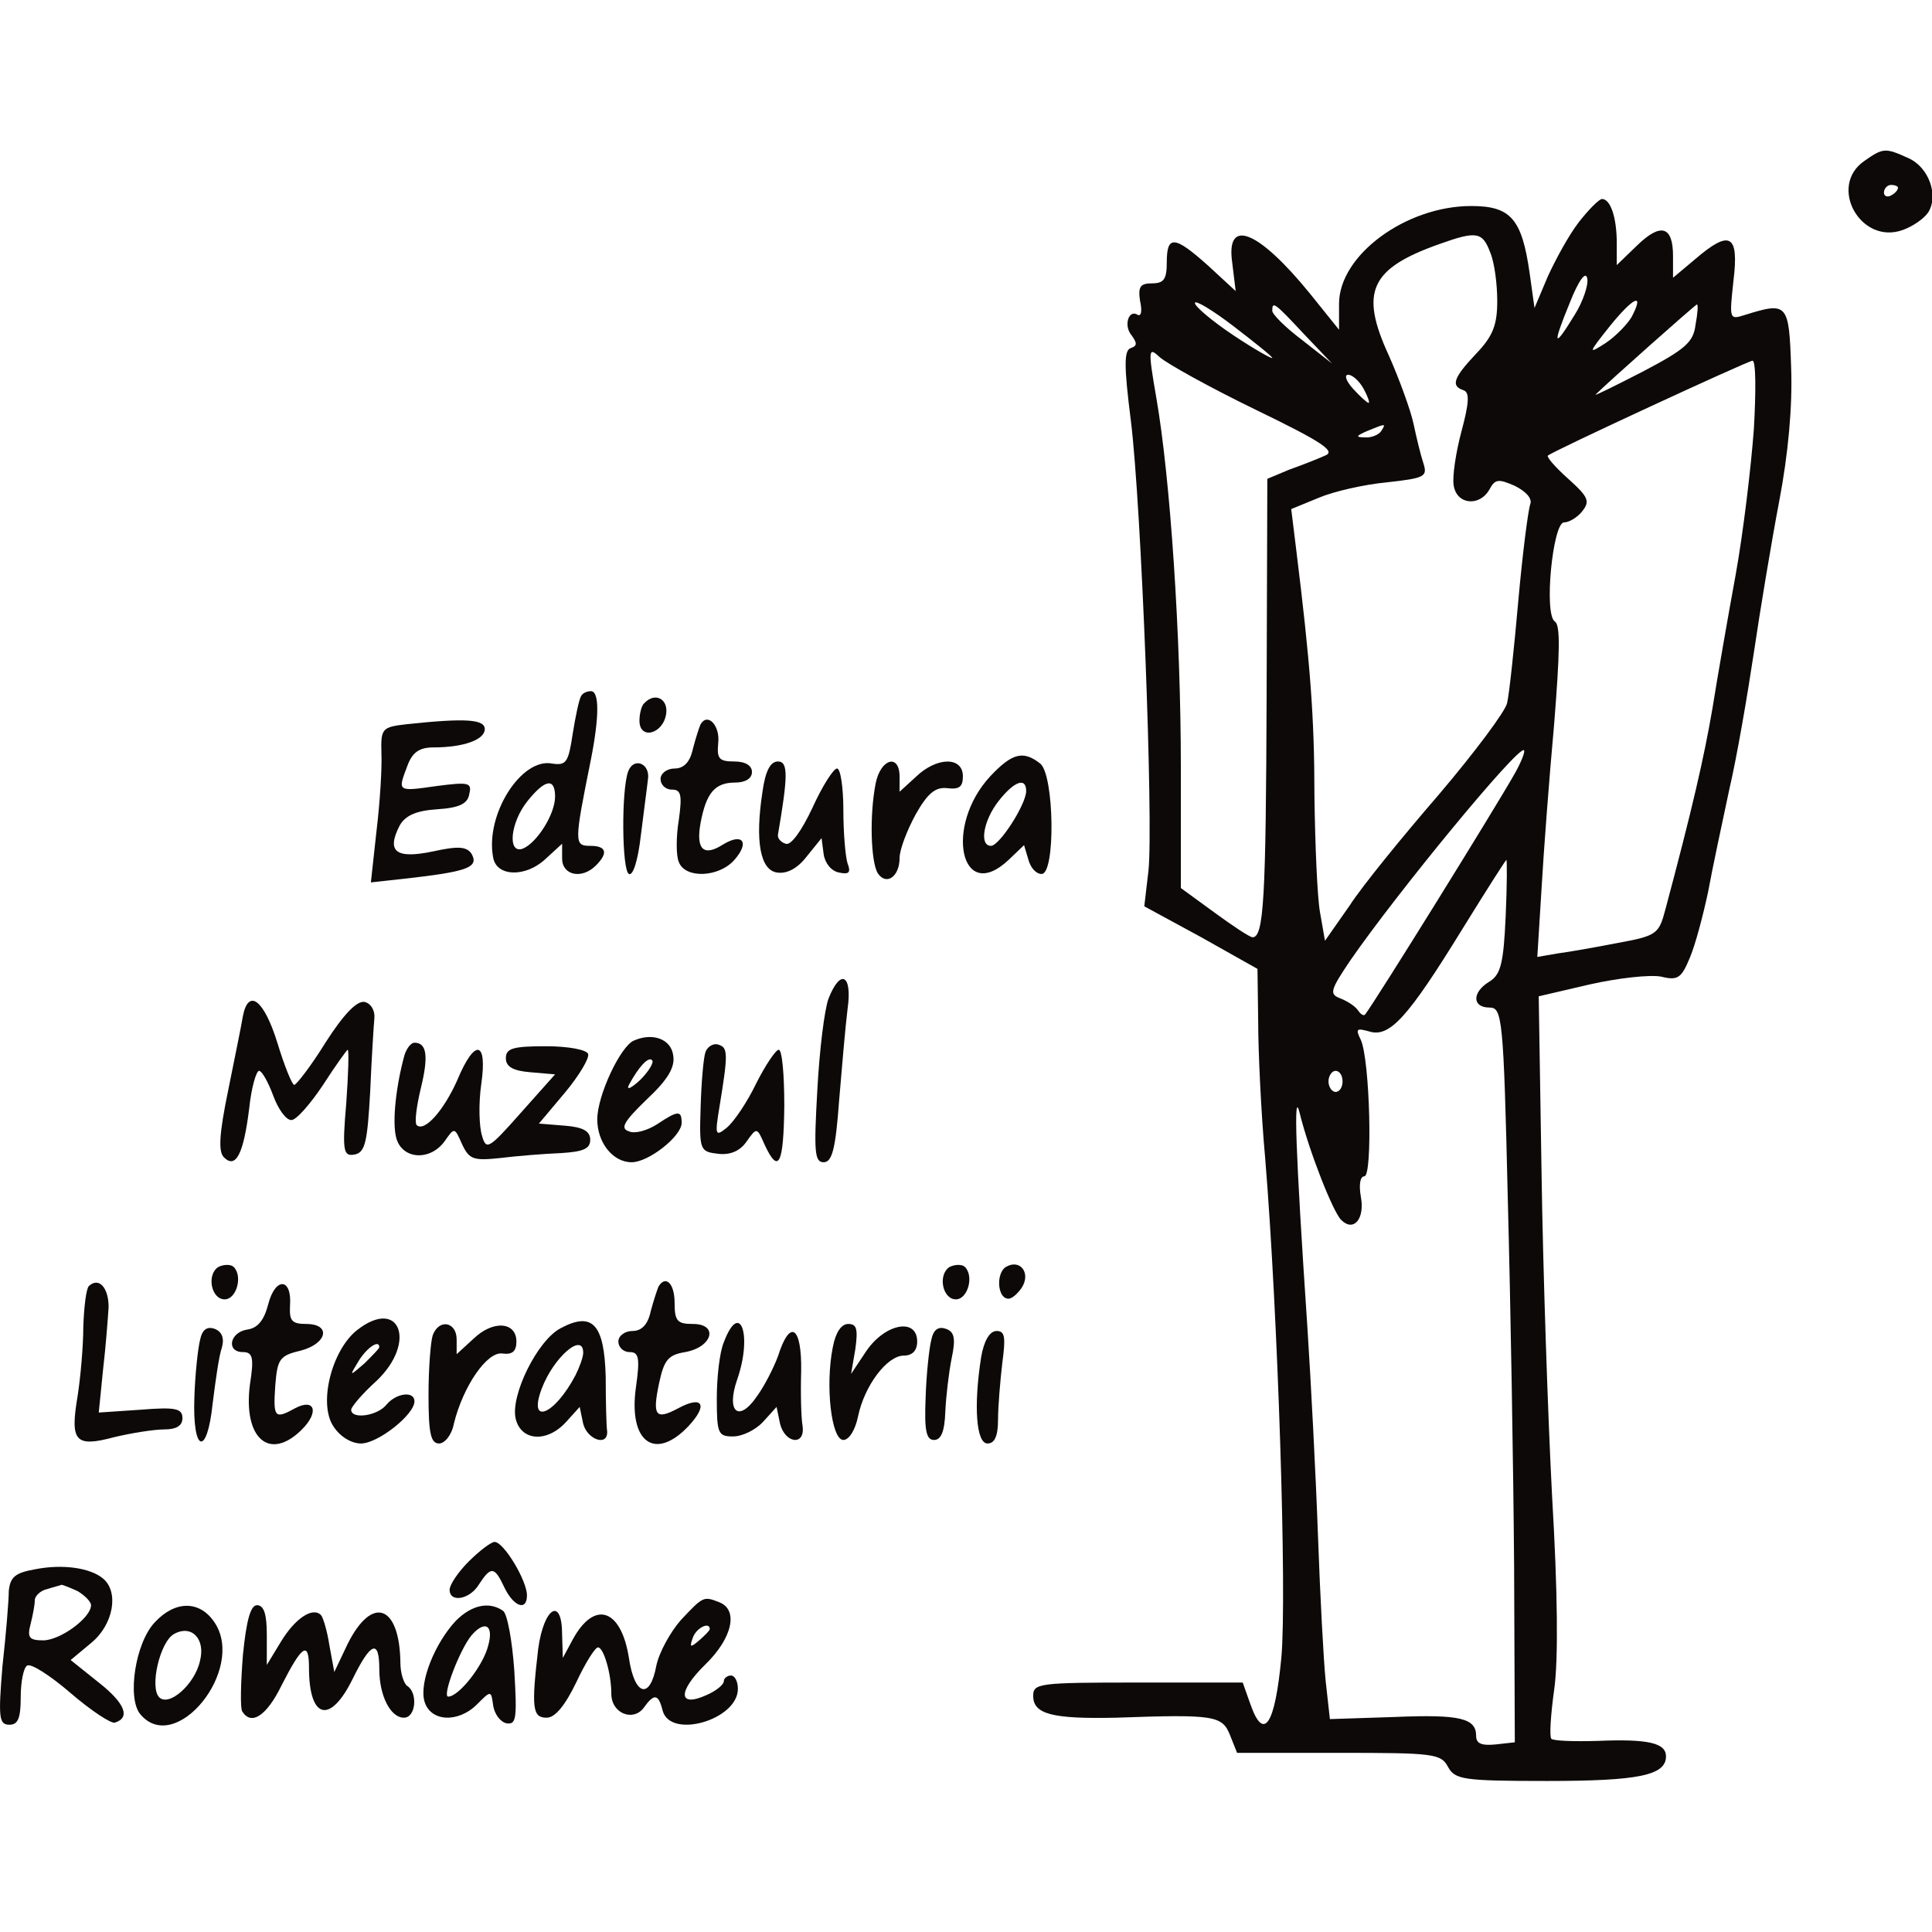
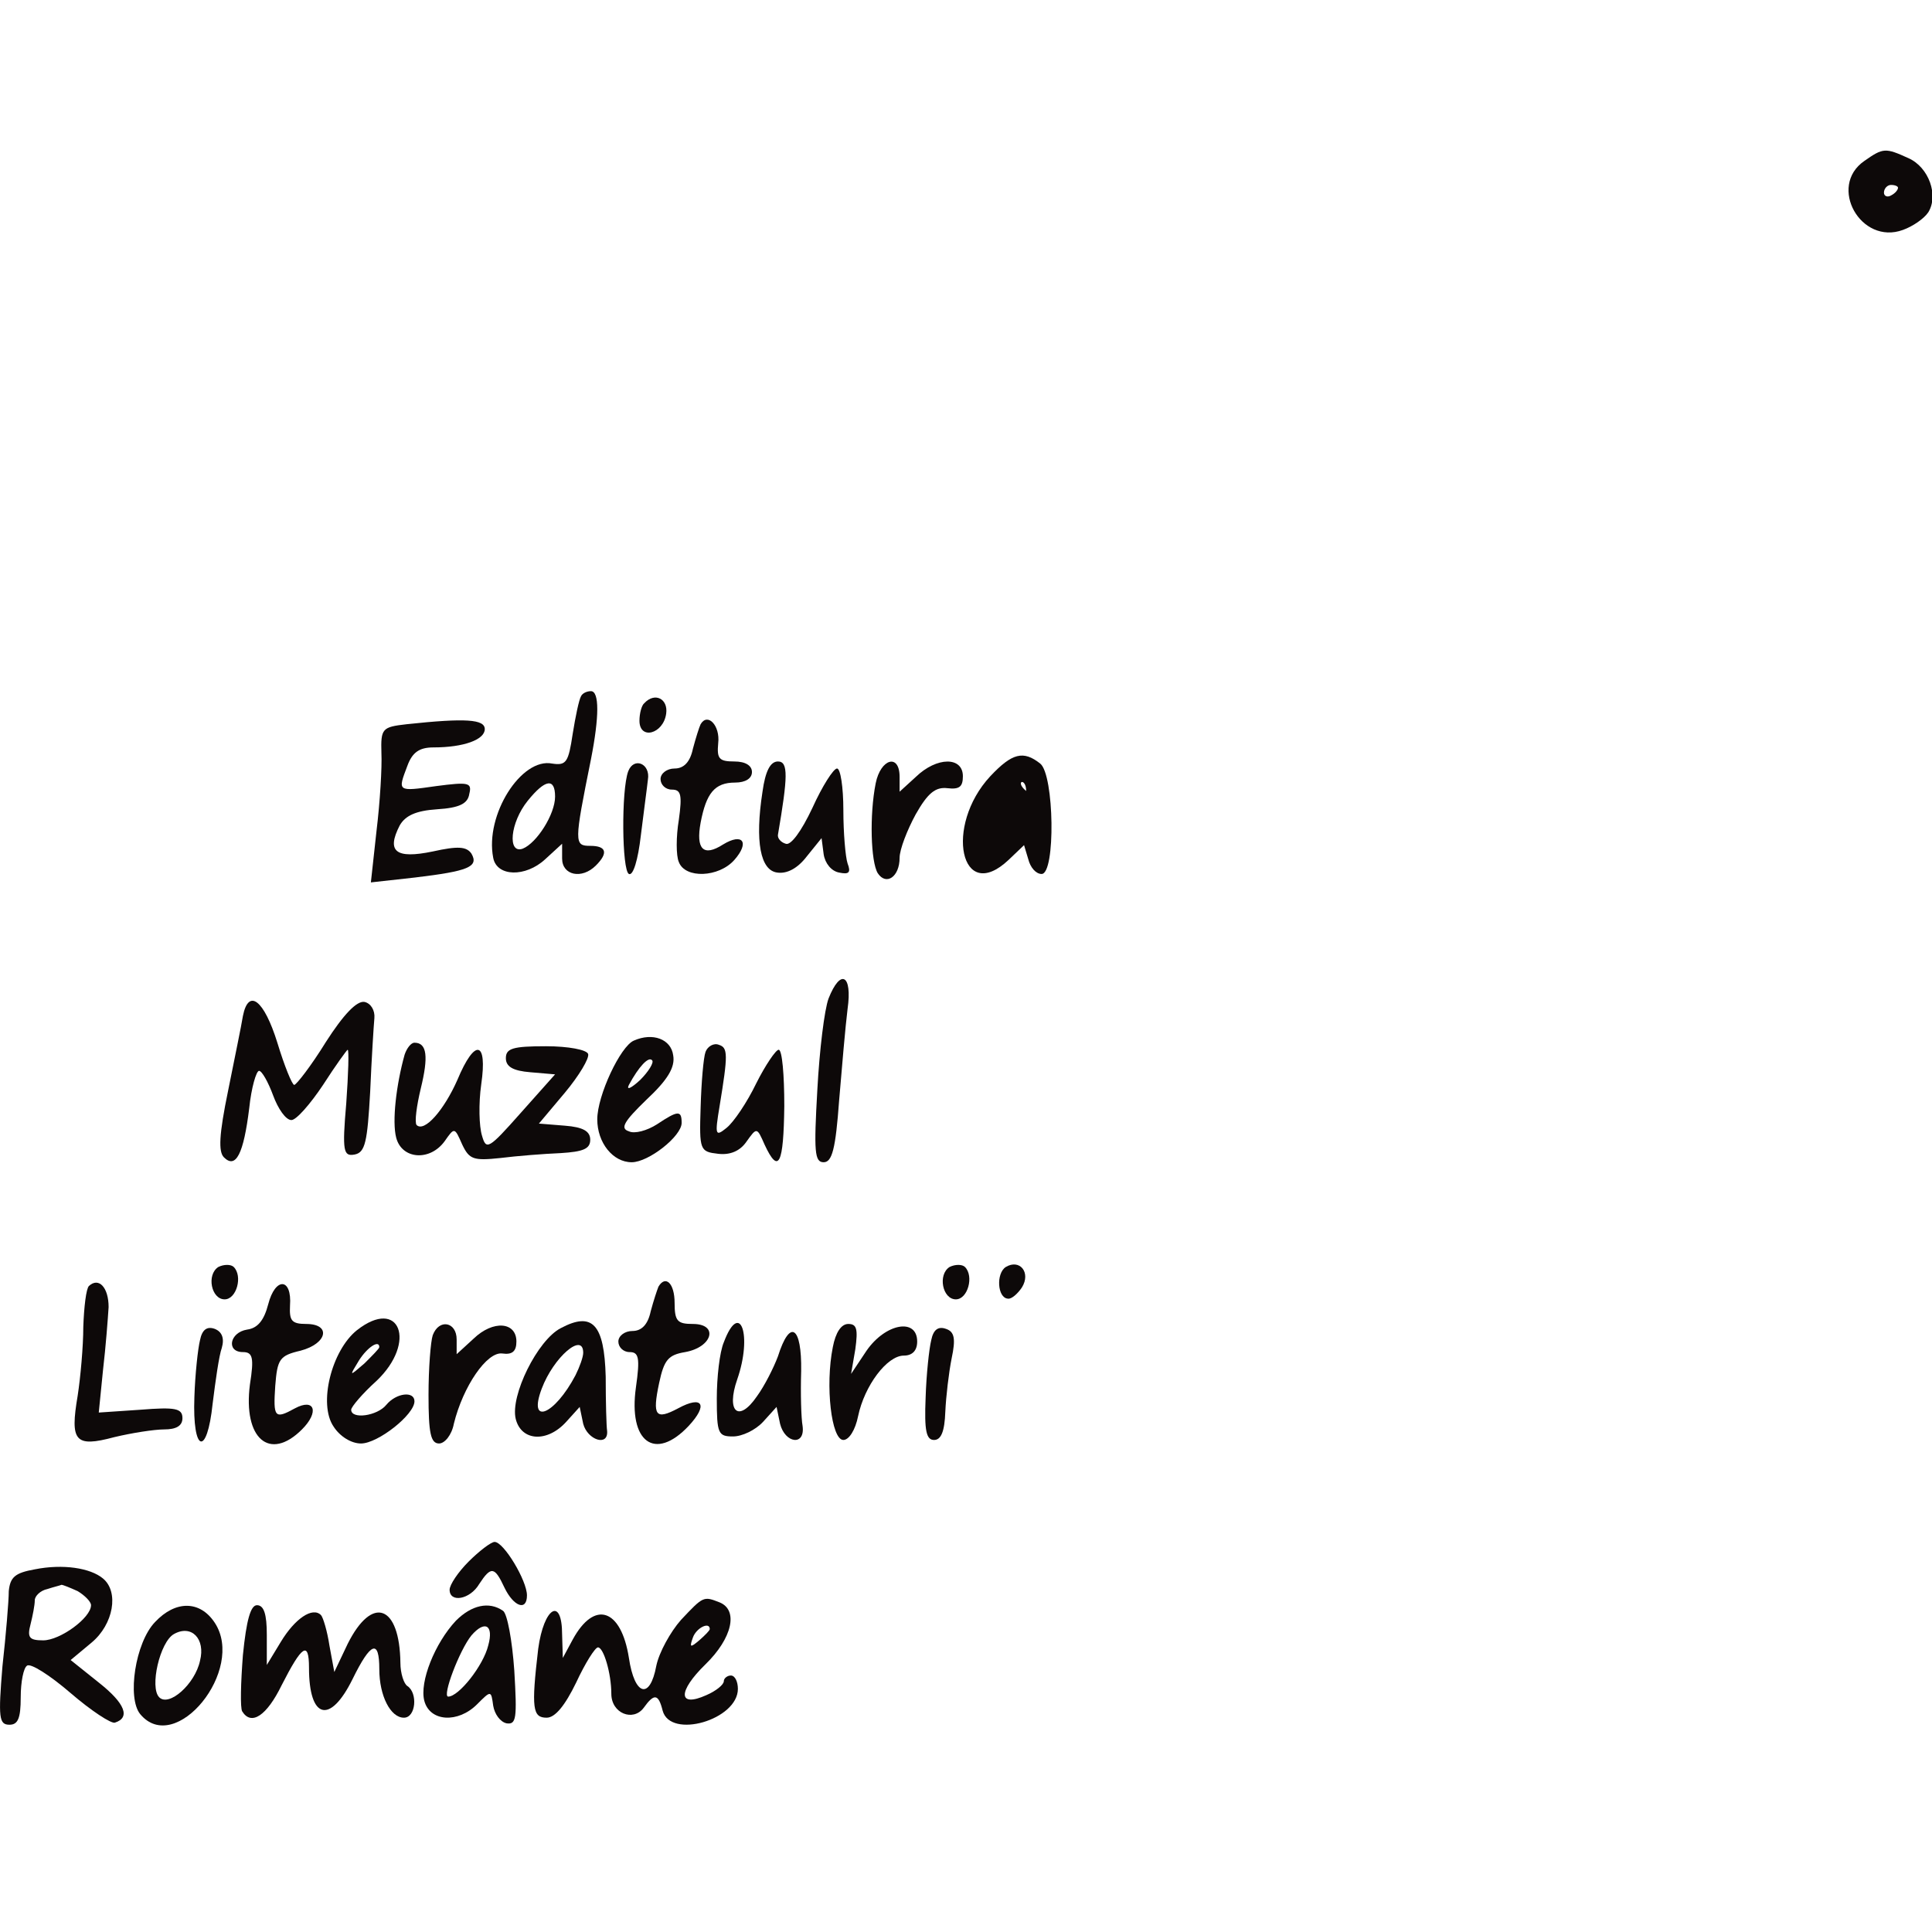
<svg xmlns="http://www.w3.org/2000/svg" xmlns:ns1="http://www.inkscape.org/namespaces/inkscape" xmlns:ns2="http://sodipodi.sourceforge.net/DTD/sodipodi-0.dtd" width="512" height="512" viewBox="0 0 135.467 135.467" version="1.1" id="svg8" ns1:version="0.92.3 (2405546, 2018-03-11)" ns2:docname="editura muzeul literaturii romane.svg">
  <defs id="defs2">
    <clipPath id="clipPath868" clipPathUnits="userSpaceOnUse">
      <path ns1:connector-curvature="0" id="path866" d="M 0,323.252 H 306.638 V 0 H 0 Z" />
    </clipPath>
  </defs>
  <ns2:namedview id="base" pagecolor="#ffffff" bordercolor="#666666" borderopacity="1.0" ns1:pageopacity="0.0" ns1:pageshadow="2" ns1:zoom="1.2128906" ns1:cx="241.57166" ns1:cy="256" ns1:document-units="px" ns1:current-layer="layer1" showgrid="false" units="px" ns1:window-width="1600" ns1:window-height="841" ns1:window-x="-4" ns1:window-y="-4" ns1:window-maximized="1" />
  <g ns1:label="Layer 1" ns1:groupmode="layer" id="layer1" transform="translate(0,-161.533)">
    <g transform="matrix(0.493,0,0,-0.493,-6.543,308.782)" ns1:label="Sigla Ed MLR 2020 - Luana Stroe" id="g860">
      <g id="g862">
        <g clip-path="url(#clipPath868)" id="g864">
          <g transform="translate(283.219,271.978)" id="g870">
            <path ns1:connector-curvature="0" id="path872" style="fill:#0d0909;fill-opacity:1;fill-rule:evenodd;stroke:none" d="M 0,0 C 0,-0.3 -0.4,-0.8 -1,-1.1 -1.5,-1.399 -2,-1.199 -2,-0.699 -2,-0.1 -1.5,0.4 -1,0.4 -0.4,0.4 0,0.2 0,0 M -4.801,3.801 C -10,0.2 -5.301,-8.199 0.699,-6 c 1.401,0.5 3,1.601 3.601,2.5 1.5,2.4 0.099,6.4 -2.8,7.7 -3.301,1.5 -3.601,1.5 -6.301,-0.399" />
          </g>
          <g transform="translate(204.219,144.878)" id="g874">
-             <path ns1:connector-curvature="0" id="path876" style="fill:#0d0909;fill-opacity:1;fill-rule:evenodd;stroke:none" d="m 0,0 c 0,-0.8 -0.4,-1.5 -1,-1.5 -0.5,0 -1,0.7 -1,1.5 0,0.8 0.5,1.5 1,1.5 0.6,0 1,-0.7 1,-1.5 m 23.199,23.5 c -0.3,-6.7 -0.699,-8.3 -2.3,-9.3 -2.5,-1.5 -2.5,-3.7 0,-3.7 1.8,0 2,-1.3 2.601,-27.2 0.399,-15 0.8,-38.5 0.899,-52.3 l 0.101,-25 -2.7,-0.3 c -2,-0.2 -2.8,0.1 -2.8,1.2 0,2.5 -2.2,3.1 -11.601,2.7 l -9.2,-0.3 -0.599,5.4 c -0.3,2.9 -0.8,12.3 -1.1,20.8 -0.301,8.5 -1,21.8 -1.5,29.5 -1.7,25.3 -2,34.2 -1.101,30.5 1.3,-5.3 4.701,-14 5.901,-15.2 1.8,-1.8 3.399,0.2 2.8,3.3 -0.3,1.7 -0.1,2.9 0.5,2.9 C 4.3,-13.5 3.899,3 2.6,5.9 1.8,7.5 2,7.6 3.8,7.1 6.699,6.2 9.3,9.1 17,21.6 c 3.399,5.5 6.199,9.9 6.3,9.9 0.099,0 0.099,-3.6 -0.101,-8 M 24.5,43.8 C 21.8,39 4.8,11.6 3.199,9.5 3,9.3 2.6,9.5 2.199,10.1 1.8,10.7 0.699,11.4 -0.301,11.8 -1.9,12.4 -1.801,12.9 1.1,17.2 7.8,26.9 25,47.8 25.8,47.1 26,46.9 25.399,45.4 24.5,43.8 M 5.5,92.5 C 5.199,92 4.1,91.5 3.199,91.6 c -1.399,0 -1.3,0.2 0.301,0.9 2.699,1.1 2.699,1.1 2,0 m -2.5,6 c 0.6,-1.1 0.899,-2 0.699,-2 -0.199,0 -1.199,0.9 -2.199,2 -1,1.1 -1.301,2 -0.7,2 0.599,0 1.599,-0.9 2.2,-2 M 58.5,92.8 C 58.1,87.4 57,78.1 55.899,72 54.8,66 53.3,57.4 52.6,53 51.399,46 49.699,38.6 45.899,24.4 45,21 44.699,20.7 39.199,19.7 36.1,19.1 32.199,18.4 30.6,18.2 l -2.901,-0.5 0.601,9.7 c 0.3,5.3 1.099,15.8 1.8,23.5 0.799,10.1 0.9,14 0.099,14.5 -1.599,1 -0.3,14.1 1.301,14.1 0.699,0 1.899,0.7 2.6,1.6 1.099,1.4 0.9,2 -2,4.6 -1.8,1.6 -3.1,3.1 -2.901,3.3 0.601,0.6 28.301,13.4 29.101,13.5 0.5,0 0.5,-4.4 0.2,-9.7 m -70.801,2.7 C -2.801,90.9 -0.9,89.6 -2.5,89 -3.601,88.5 -5.9,87.6 -7.601,87 L -10.7,85.7 -10.801,55 c -0.099,-29.1 -0.399,-34.5 -2,-34.5 -0.399,0 -2.8,1.6 -5.399,3.5 l -4.8,3.5 v 17.2 c 0,18.7 -1.5,41.1 -3.5,52.6 -1.2,6.9 -1.101,7.2 0.5,5.7 1,-0.9 7.1,-4.3 13.699,-7.5 m 62.5,12.1 c -0.3,-2.5 -1.5,-3.5 -7.599,-6.7 -3.901,-2 -6.901,-3.5 -6.6,-3.2 1.6,1.6 14.199,12.8 14.399,12.8 0.201,0 0.101,-1.3 -0.2,-2.9 m -55.699,-1.3 4,-4.2 -4.2,3.3 c -2.401,1.8 -4.3,3.7 -4.3,4.2 0,1.4 0.3,1.2 4.5,-3.3 m 46.6,2.4 c -0.6,-1 -2.201,-2.7 -3.701,-3.7 -2.5,-1.6 -2.5,-1.5 0.601,2.4 3.399,4.2 5,4.9 3.1,1.3 M -10,102.9 c 0,-0.2 -2.5,1.2 -5.5,3.2 -3,2 -5.5,4.1 -5.5,4.6 0,0.5 2.5,-1 5.5,-3.3 3,-2.3 5.5,-4.3 5.5,-4.5 m 43,6.1 c -3,-4.9 -3.2,-4.4 -0.7,1.7 1.3,3.3 2.3,4.6 2.5,3.5 0.2,-0.9 -0.601,-3.3 -1.8,-5.2 m -12,8.9 c 0.6,-1.4 1,-4.5 1,-6.9 0,-3.4 -0.601,-5 -3,-7.5 C 15.699,100 15.399,98.9 17.199,98.3 18.1,98 18,96.5 16.899,92.4 16.1,89.4 15.6,86 15.8,84.8 c 0.399,-2.8 3.7,-3.1 5.099,-0.6 0.8,1.5 1.3,1.5 3.601,0.5 1.6,-0.8 2.5,-1.8 2.199,-2.6 C 26.399,81.3 25.6,75.1 25,68.4 24.399,61.6 23.699,55 23.399,53.8 c -0.2,-1.1 -4.599,-7 -9.7,-13 C 8.6,34.9 2.8,27.8 1,25 l -3.5,-5 -0.7,4 c -0.401,2.2 -0.7,9.6 -0.8,16.5 0,11.4 -0.601,19 -2.601,35.2 l -0.7,5.7 3.901,1.6 c 2.099,0.9 6.5,1.9 9.7,2.2 5.399,0.6 5.8,0.8 5.2,2.7 -0.4,1.2 -1,3.7 -1.4,5.6 -0.401,1.9 -2,6.3 -3.5,9.7 -4.201,9.1 -2.701,12.4 7.2,15.9 5.3,1.9 6.099,1.7 7.2,-1.2 m 12.6,4.3 c -1.401,-1.8 -3.3,-5.3 -4.401,-7.7 L 27.3,110 l -0.7,5 c -1.1,7.7 -2.701,9.5 -8.3,9.5 -9.3,0 -18.8,-7 -18.8,-13.9 v -3.7 l -4.101,5.1 c -7.399,9.1 -12,10.9 -11.099,4.5 l 0.5,-4.1 -3.901,3.6 c -4.799,4.3 -5.899,4.4 -5.899,0.5 0,-2.4 -0.4,-3 -2.101,-3 -1.7,0 -2,-0.5 -1.7,-2.5 0.301,-1.3 0.2,-2.2 -0.3,-2 -1.299,0.9 -2.099,-1.5 -0.899,-2.9 0.8,-1.1 0.8,-1.5 -0.101,-1.8 -1,-0.3 -1,-2.5 0,-10.4 1.5,-12.2 3.201,-57 2.5,-63.9 l -0.599,-5.1 8.099,-4.4 8,-4.5 L -12,8.5 c 0,-4.1 0.399,-12.9 1,-19.5 1.8,-21.9 3.1,-61.9 2.3,-70.9 -0.901,-9.6 -2.5,-12.1 -4.401,-6.7 l -1.099,3.1 H -29.101 C -43.2,-85.5 -44,-85.6 -44,-87.4 c 0,-2.6 2.699,-3.3 11.8,-3.1 14,0.5 15.099,0.3 16.2,-2.5 l 1,-2.5 h 14.399 c 13.5,0 14.601,-0.1 15.601,-2 1,-1.8 2.1,-2 14.1,-2 13,0 16.9,0.8 16.9,3.5 0,1.9 -2.5,2.5 -9.7,2.2 -3.401,-0.1 -6.3,0 -6.601,0.3 -0.3,0.3 -0.099,3.4 0.401,7 0.599,4.2 0.5,14 -0.3,27.5 -0.601,11.5 -1.3,32.3 -1.5,46.1 l -0.401,25 7.3,1.7 c 4,0.9 8.5,1.4 10.101,1.1 2.399,-0.6 2.899,-0.2 4.099,2.7 0.8,1.9 1.901,6.1 2.601,9.4 0.6,3.3 2,9.8 3,14.5 1.1,4.7 2.6,13.5 3.5,19.5 0.899,6.1 2.5,15.7 3.6,21.5 1.299,6.8 1.9,13.5 1.7,19 -0.3,9.2 -0.5,9.4 -6.601,7.5 C 55,108.3 55,108.4 55.6,113.9 c 0.799,6.6 -0.5,7.3 -5.5,3 L 47,114.3 v 3.1 c 0,4.2 -1.7,4.8 -5.101,1.5 L 39,116.1 v 3.1 c 0,3.7 -0.9,6.3 -2.101,6.3 C 36.5,125.5 35,124 33.6,122.2" />
-           </g>
+             </g>
          <g transform="translate(92.219,185.378)" id="g878">
            <path ns1:connector-curvature="0" id="path880" style="fill:#0d0909;fill-opacity:1;fill-rule:evenodd;stroke:none" d="m 0,0 c 0,-2.5 -2.6,-6.6 -4.6,-7.4 -2.2,-0.8 -1.8,3.7 0.7,6.8 C -1.4,2.5 0,2.7 0,0 M 3.7,14.3 C 3.4,13.8 2.9,11.4 2.5,8.9 1.9,4.9 1.6,4.4 -0.4,4.7 -4.8,5.6 -10,-2.6 -8.8,-8.7 c 0.5,-2.7 4.6,-2.8 7.4,-0.2 L 1,-6.7 v -2.1 c 0,-2.4 2.8,-3 4.8,-1 C 7.6,-8 7.3,-7 5,-7 2.7,-7 2.7,-6.6 5.1,5.3 6.3,11.4 6.3,15 5.1,15 4.5,15 3.9,14.7 3.7,14.3" />
          </g>
          <g transform="translate(104.919,198.678)" id="g882">
            <path ns1:connector-curvature="0" id="path884" style="fill:#0d0909;fill-opacity:1;fill-rule:evenodd;stroke:none" d="m 0,0 c -0.4,-0.3 -0.7,-1.5 -0.7,-2.5 0,-2.8 3.4,-1.899 3.8,1 C 3.4,0.601 1.5,1.601 0,0" />
          </g>
          <g transform="translate(71.119,195.678)" id="g886">
            <path ns1:connector-curvature="0" id="path888" style="fill:#0d0909;fill-opacity:1;fill-rule:evenodd;stroke:none" d="m 0,0 c -3.5,-0.399 -3.7,-0.6 -3.6,-4.1 0.1,-2 -0.2,-7 -0.7,-11.1 l -0.8,-7.3 6.3,0.7 c 7.5,0.901 9.1,1.5 8,3.401 -0.7,1 -1.9,1.099 -5.5,0.299 -5.3,-1.1 -6.6,0 -4.7,3.701 0.8,1.399 2.3,2.099 5.3,2.299 3.2,0.201 4.4,0.8 4.6,2.201 C 9.3,-8.3 8.8,-8.2 4.2,-8.8 -1.4,-9.6 -1.3,-9.6 0.1,-5.899 0.8,-4 1.8,-3.3 3.8,-3.3 c 4.3,0 7.3,1.1 7.3,2.6 C 11.1,0.7 8.4,0.9 0,0" />
          </g>
          <g transform="translate(112.919,195.678)" id="g890">
            <path ns1:connector-curvature="0" id="path892" style="fill:#0d0909;fill-opacity:1;fill-rule:evenodd;stroke:none" d="m 0,0 c -0.2,-0.399 -0.7,-2 -1.1,-3.5 -0.4,-1.899 -1.3,-2.8 -2.6,-2.8 -1.1,0 -2,-0.7 -2,-1.5 0,-0.8 0.7,-1.5 1.6,-1.5 1.3,0 1.5,-0.7 1,-4.3 -0.4,-2.4 -0.4,-5.1 0,-6 0.9,-2.4 5.7,-2.2 7.9,0.3 2.2,2.5 1.2,3.901 -1.6,2.2 -2.8,-1.799 -3.9,-0.7 -3.2,3.1 0.8,4.2 2,5.7 4.9,5.7 1.5,0 2.4,0.6 2.4,1.5 0,0.901 -0.9,1.5 -2.5,1.5 -2.2,0 -2.5,0.401 -2.3,2.6 C 2.8,-0.2 1,1.7 0,0" />
          </g>
          <g transform="translate(159.219,186.178)" id="g894">
-             <path ns1:connector-curvature="0" id="path896" style="fill:#0d0909;fill-opacity:1;fill-rule:evenodd;stroke:none" d="m 0,0 c 0,-1.899 -3.801,-7.8 -5,-7.8 -1.7,0 -1.101,3.6 1.1,6.401 C -1.7,1.4 0,2 0,0 M -5.101,2.101 C -11.7,-5 -9.3,-16.2 -2.5,-9.8 l 2.199,2.1 0.601,-2 c 0.3,-1.199 1.099,-2.1 1.899,-2.1 C 4.199,-11.8 4,2.3 2,3.9 -0.4,5.8 -2,5.4 -5.101,2.101" />
+             <path ns1:connector-curvature="0" id="path896" style="fill:#0d0909;fill-opacity:1;fill-rule:evenodd;stroke:none" d="m 0,0 C -1.7,1.4 0,2 0,0 M -5.101,2.101 C -11.7,-5 -9.3,-16.2 -2.5,-9.8 l 2.199,2.1 0.601,-2 c 0.3,-1.199 1.099,-2.1 1.899,-2.1 C 4.199,-11.8 4,2.3 2,3.9 -0.4,5.8 -2,5.4 -5.101,2.101" />
          </g>
          <g transform="translate(102.619,188.978)" id="g898">
            <path ns1:connector-curvature="0" id="path900" style="fill:#0d0909;fill-opacity:1;fill-rule:evenodd;stroke:none" d="m 0,0 c -1,-2.699 -0.9,-14.1 0.1,-14.6 0.6,-0.299 1.3,2 1.7,5.5 0.4,3.3 0.9,6.901 1,7.901 0.4,2.3 -2,3.3 -2.8,1.199" />
          </g>
          <g transform="translate(121.719,186.078)" id="g902">
            <path ns1:connector-curvature="0" id="path904" style="fill:#0d0909;fill-opacity:1;fill-rule:evenodd;stroke:none" d="m 0,0 c -1.1,-7.101 -0.3,-11.2 2.1,-11.5 1.4,-0.2 2.9,0.6 4.2,2.3 L 8.4,-6.601 8.7,-8.9 c 0.2,-1.3 1.1,-2.4 2.2,-2.6 1.4,-0.3 1.7,0 1.2,1.3 -0.3,0.9 -0.6,4.3 -0.6,7.599 C 11.5,0.6 11.1,3.3 10.6,3.3 10.1,3.3 8.5,0.8 7.1,-2.3 5.5,-5.7 4,-7.7 3.3,-7.4 2.6,-7.2 2.1,-6.601 2.2,-6.101 3.6,2.1 3.7,4.3 2.2,4.3 1.1,4.3 0.4,2.899 0,0" />
          </g>
          <g transform="translate(137.819,187.278)" id="g906">
            <path ns1:connector-curvature="0" id="path908" style="fill:#0d0909;fill-opacity:1;fill-rule:evenodd;stroke:none" d="m 0,0 c -0.9,-4.5 -0.7,-11.2 0.3,-12.801 1.2,-1.8 3.1,-0.5 3.1,2.2 0,1.201 1.1,4 2.3,6.201 1.7,3 2.8,3.9 4.5,3.7 1.7,-0.2 2.2,0.2 2.2,1.7 0,2.8 -3.7,2.8 -6.7,-0.101 L 3.4,-1.2 V 0.899 C 3.4,4.3 0.7,3.5 0,0" />
          </g>
          <g transform="translate(131.119,156.678)" id="g910">
            <path ns1:connector-curvature="0" id="path912" style="fill:#0d0909;fill-opacity:1;fill-rule:evenodd;stroke:none" d="m 0,0 c -0.6,-1.6 -1.3,-7.399 -1.6,-13 -0.5,-8.8 -0.4,-10.3 0.9,-10.3 1.2,0 1.7,1.901 2.2,8.8 0.4,4.8 0.9,10.601 1.2,13 C 3.4,3.4 1.7,4.3 0,0" />
          </g>
          <g transform="translate(47.819,154.178)" id="g914">
            <path ns1:connector-curvature="0" id="path916" style="fill:#0d0909;fill-opacity:1;fill-rule:evenodd;stroke:none" d="m 0,0 c -0.2,-1.3 -1.2,-6.1 -2.1,-10.6 -1.3,-6.299 -1.4,-8.7 -0.6,-9.5 1.7,-1.7 2.8,0.5 3.6,7 0.3,2.9 1,5.3 1.4,5.3 0.4,0 1.3,-1.599 2,-3.5 0.7,-1.9 1.8,-3.5 2.6,-3.5 0.7,0 2.7,2.3 4.5,5 1.8,2.8 3.4,5 3.5,5 0.2,0 0.1,-3.4 -0.2,-7.599 -0.6,-6.901 -0.4,-7.601 1.2,-7.301 1.5,0.301 1.8,1.801 2.2,8.9 0.2,4.7 0.5,9.401 0.6,10.5 C 18.8,0.8 18.2,1.8 17.3,2 16.2,2.2 14.3,0.2 11.8,-3.7 9.7,-7.1 7.6,-9.8 7.3,-9.8 7,-9.8 5.9,-7.1 4.9,-3.8 3,2.3 0.8,4 0,0" />
          </g>
          <g transform="translate(104.319,145.078)" id="g918">
            <path ns1:connector-curvature="0" id="path920" style="fill:#0d0909;fill-opacity:1;fill-rule:evenodd;stroke:none" d="M 0,0 C -1.3,-1.2 -2,-1.5 -1.6,-0.7 -0.2,1.899 1.2,3.399 1.7,2.8 2,2.5 1.2,1.2 0,0 m -0.9,5.6 c -1.9,-0.8 -5.2,-7.8 -5.2,-11.201 0,-3.299 2.2,-6.099 4.9,-6.099 2.4,0 7.1,3.7 7.1,5.599 C 5.9,-4.3 5.4,-4.3 2.4,-6.3 1,-7.2 -0.8,-7.7 -1.6,-7.3 -2.9,-6.9 -2.3,-5.9 0.9,-2.8 3.9,0 5,1.8 4.7,3.5 4.4,5.8 1.8,6.8 -0.9,5.6" />
          </g>
          <g transform="translate(70.819,148.678)" id="g922">
            <path ns1:connector-curvature="0" id="path924" style="fill:#0d0909;fill-opacity:1;fill-rule:evenodd;stroke:none" d="m 0,0 c -1.2,-4.3 -1.8,-9.5 -1.2,-11.8 0.8,-3.099 4.8,-3.4 6.9,-0.5 1.4,2 1.4,2 2.5,-0.5 1,-2.099 1.6,-2.3 5.4,-1.9 2.4,0.301 6.2,0.6 8.6,0.7 3.2,0.2 4.2,0.601 4.2,1.9 0,1.201 -1,1.8 -3.6,2 l -3.7,0.3 3.7,4.401 c 2,2.399 3.5,4.899 3.3,5.5 -0.2,0.599 -2.8,1.099 -6,1.099 -4.7,0 -5.7,-0.3 -5.7,-1.7 0,-1.2 1,-1.8 3.5,-2 l 3.5,-0.3 -4.9,-5.5 c -4.6,-5.2 -4.9,-5.3 -5.5,-3.2 -0.4,1.3 -0.5,4.5 -0.1,7.3 C 11.8,2 10,2.4 7.5,-3.6 5.6,-7.899 2.8,-11.1 1.7,-10 1.4,-9.6 1.7,-7.3 2.3,-4.8 3.4,-0.3 3.2,1.7 1.4,1.7 0.9,1.7 0.3,0.9 0,0" />
          </g>
          <g transform="translate(113.619,149.078)" id="g926">
            <path ns1:connector-curvature="0" id="path928" style="fill:#0d0909;fill-opacity:1;fill-rule:evenodd;stroke:none" d="m 0,0 c -0.3,-0.8 -0.6,-4.4 -0.7,-7.9 -0.2,-6.1 -0.1,-6.3 2.5,-6.6 1.7,-0.2 3.1,0.399 4,1.7 1.5,2.1 1.5,2.1 2.6,-0.4 2,-4.3 2.7,-2.8 2.8,5.5 0,4.4 -0.3,8 -0.8,8 C 10,0.3 8.5,-1.9 7.2,-4.5 5.9,-7.2 4,-10 3,-10.8 1.4,-12.101 1.3,-11.9 2,-7.7 3.2,-0.4 3.2,0.6 1.9,1 1.2,1.3 0.3,0.8 0,0" />
          </g>
          <g transform="translate(44.319,118.478)" id="g930">
            <path ns1:connector-curvature="0" id="path932" style="fill:#0d0909;fill-opacity:1;fill-rule:evenodd;stroke:none" d="M 0,0 C -1.7,-1.1 -1,-4.6 0.9,-4.6 2.6,-4.6 3.5,-1.3 2.2,0 1.8,0.4 0.8,0.4 0,0" />
          </g>
          <g transform="translate(148.319,118.478)" id="g934">
            <path ns1:connector-curvature="0" id="path936" style="fill:#0d0909;fill-opacity:1;fill-rule:evenodd;stroke:none" d="M 0,0 C -1.7,-1.1 -1,-4.6 0.9,-4.6 2.6,-4.6 3.5,-1.3 2.2,0 1.8,0.4 0.8,0.4 0,0" />
          </g>
          <g transform="translate(156.319,118.478)" id="g938">
            <path ns1:connector-curvature="0" id="path940" style="fill:#0d0909;fill-opacity:1;fill-rule:evenodd;stroke:none" d="m 0,0 c -1.4,-0.899 -1.2,-4.399 0.3,-4.5 0.5,-0.1 1.4,0.7 2,1.601 C 3.6,-0.8 2,1.2 0,0" />
          </g>
          <g transform="translate(25.919,115.778)" id="g942">
            <path ns1:connector-curvature="0" id="path944" style="fill:#0d0909;fill-opacity:1;fill-rule:evenodd;stroke:none" d="m 0,0 c -0.4,-0.4 -0.7,-3 -0.8,-5.801 0,-2.8 -0.4,-7.199 -0.8,-9.8 -1.1,-6.5 -0.4,-7.399 5.2,-5.899 2.5,0.6 5.7,1.1 7.1,1.1 1.7,0 2.6,0.5 2.6,1.599 0,1.401 -1,1.601 -6,1.2 L 1.4,-18 2,-12 c 0.4,3.399 0.7,7.399 0.8,9 0,2.8 -1.4,4.3 -2.8,3" />
          </g>
          <g transform="translate(51.419,113.178)" id="g946">
            <path ns1:connector-curvature="0" id="path948" style="fill:#0d0909;fill-opacity:1;fill-rule:evenodd;stroke:none" d="m 0,0 c -0.6,-2.3 -1.5,-3.399 -3,-3.6 -2.5,-0.4 -3,-3.2 -0.6,-3.2 1.4,0 1.6,-0.8 1,-4.599 -1,-7.701 2.8,-11 7.4,-6.401 2.5,2.5 1.8,4.5 -1,3 -2.9,-1.599 -3.1,-1.3 -2.8,3.2 0.3,3.8 0.6,4.3 3.6,5 3.8,1 4.4,3.8 0.8,3.8 C 3.3,-2.8 3,-2.3 3.1,-0.2 3.4,3.8 1,3.9 0,0" />
          </g>
          <g transform="translate(106.919,115.678)" id="g950">
            <path ns1:connector-curvature="0" id="path952" style="fill:#0d0909;fill-opacity:1;fill-rule:evenodd;stroke:none" d="m 0,0 c -0.2,-0.5 -0.7,-2 -1.1,-3.5 -0.4,-1.899 -1.3,-2.8 -2.6,-2.8 -1.1,0 -2,-0.7 -2,-1.5 0,-0.8 0.7,-1.5 1.6,-1.5 1.3,0 1.5,-0.8 0.9,-5 -1.1,-7.8 2.7,-10.599 7.5,-5.5 2.8,3 2,4.401 -1.5,2.5 -3.2,-1.7 -3.7,-1.099 -2.7,3.6 0.7,3.301 1.3,4 3.7,4.4 3.9,0.7 4.8,4 1.1,4 -2.2,0 -2.6,0.401 -2.6,3 C 2.3,0.5 1,1.7 0,0" />
          </g>
          <g transform="translate(67.219,107.078)" id="g954">
            <path ns1:connector-curvature="0" id="path956" style="fill:#0d0909;fill-opacity:1;fill-rule:evenodd;stroke:none" d="M 0,0 C 0,-0.2 -1,-1.2 -2.1,-2.3 -4.3,-4.2 -4.3,-4.2 -2.9,-1.9 -1.7,0 0,1.1 0,0 M -3.2,2.399 C -6.8,-0.5 -8.7,-8.101 -6.5,-11.3 c 0.9,-1.4 2.5,-2.4 3.9,-2.4 2.4,0 7.6,4.099 7.6,6 0,1.5 -2.6,1.2 -4,-0.5 -1.3,-1.6 -5,-2.1 -5,-0.7 0,0.4 1.6,2.299 3.6,4.1 5.8,5.5 3.3,12 -2.8,7.199" />
          </g>
          <g transform="translate(96.219,106.278)" id="g958">
            <path ns1:connector-curvature="0" id="path960" style="fill:#0d0909;fill-opacity:1;fill-rule:evenodd;stroke:none" d="m 0,0 c 0,-0.601 -0.5,-2 -1.1,-3.2 -3,-5.7 -6.8,-7.2 -4.8,-1.901 C -4.2,-0.601 0,3 0,0 m -3.2,3.5 c -3.3,-1.7 -7.2,-9.601 -6.4,-12.9 0.8,-3.201 4.5,-3.401 7.2,-0.401 L -0.5,-7.7 0,-10.101 c 0.6,-2.299 3.6,-3.299 3.4,-1 C 3.3,-10.5 3.2,-7 3.2,-3.4 3,4.1 1.3,5.899 -3.2,3.5" />
          </g>
          <g transform="translate(41.719,108.078)" id="g962">
            <path ns1:connector-curvature="0" id="path964" style="fill:#0d0909;fill-opacity:1;fill-rule:evenodd;stroke:none" d="M 0,0 C -0.3,-1.2 -0.7,-4.9 -0.8,-8.101 -1.1,-16 1,-16.7 1.8,-9 2.2,-5.8 2.7,-2.2 3.1,-1.101 3.5,0.3 3.1,1.2 2.1,1.6 1,2 0.3,1.5 0,0" />
          </g>
          <g transform="translate(74.819,108.778)" id="g966">
            <path ns1:connector-curvature="0" id="path968" style="fill:#0d0909;fill-opacity:1;fill-rule:evenodd;stroke:none" d="m 0,0 c -0.3,-0.9 -0.6,-4.7 -0.6,-8.5 0,-5.4 0.3,-6.9 1.5,-6.9 0.8,0 1.8,1.2 2.1,2.799 1.3,5.3 4.7,10.3 6.9,10 1.4,-0.2 2,0.3 2,1.701 0,2.799 -3.3,3.099 -6.1,0.4 L 3.4,-2.7 v 2.099 c 0,2.5 -2.5,3 -3.4,0.601" />
          </g>
          <g transform="translate(116.219,107.778)" id="g970">
            <path ns1:connector-curvature="0" id="path972" style="fill:#0d0909;fill-opacity:1;fill-rule:evenodd;stroke:none" d="m 0,0 c -0.6,-1.4 -1,-5 -1,-8 0,-5 0.2,-5.4 2.3,-5.4 1.3,0 3.2,0.9 4.3,2.099 L 7.5,-9.2 8,-11.601 c 0.7,-2.799 3.6,-3.2 3.2,-0.299 C 11,-10.801 10.9,-7.301 11,-4.101 11.1,2.3 9.4,3.399 7.7,-2 7.1,-3.601 5.8,-6.2 4.7,-7.7 2.1,-11.5 0.3,-9.9 1.9,-5.301 4.1,1 2.3,6.1 0,0" />
          </g>
          <g transform="translate(131.719,107.078)" id="g974">
            <path ns1:connector-curvature="0" id="path976" style="fill:#0d0909;fill-opacity:1;fill-rule:evenodd;stroke:none" d="m 0,0 c -1.1,-5.5 -0.2,-13.2 1.5,-13.2 0.8,0 1.7,1.4 2.1,3.4 0.9,4.3 4.1,8.6 6.5,8.6 1.2,0 1.9,0.7 1.9,2 0,3.4 -4.5,2.599 -7.2,-1.3 L 2.6,-3.8 3.2,-0.3 C 3.6,2.6 3.4,3.3 2.2,3.3 1.2,3.3 0.4,2.1 0,0" />
          </g>
          <g transform="translate(145.719,108.078)" id="g978">
            <path ns1:connector-curvature="0" id="path980" style="fill:#0d0909;fill-opacity:1;fill-rule:evenodd;stroke:none" d="m 0,0 c -0.3,-1.2 -0.7,-4.9 -0.8,-8.2 -0.2,-4.7 0.1,-6 1.2,-6 1,0 1.5,1.2 1.6,4 0.1,2.2 0.5,5.599 0.9,7.599 C 3.5,0.2 3.3,1.2 2.1,1.6 1,2 0.3,1.5 0,0" />
          </g>
          <g transform="translate(152.819,105.678)" id="g982">
-             <path ns1:connector-curvature="0" id="path984" style="fill:#0d0909;fill-opacity:1;fill-rule:evenodd;stroke:none" d="m 0,0 c -1.1,-7 -0.7,-12.3 0.9,-12.3 1,0 1.5,1 1.5,3.401 0,1.799 0.3,5.399 0.6,8 C 3.5,2.8 3.4,3.7 2.2,3.7 1.2,3.7 0.4,2.3 0,0" />
-           </g>
+             </g>
          <g transform="translate(79.919,76.578)" id="g986">
            <path ns1:connector-curvature="0" id="path988" style="fill:#0d0909;fill-opacity:1;fill-rule:evenodd;stroke:none" d="m 0,0 c -1.5,-1.5 -2.7,-3.3 -2.7,-4 0,-1.9 2.9,-1.4 4.2,0.8 1.7,2.599 2.2,2.5 3.6,-0.5 C 6.4,-6.4 8.3,-7.101 8.3,-4.8 8.3,-2.7 5,2.8 3.7,2.8 3.2,2.8 1.5,1.5 0,0" />
          </g>
          <g transform="translate(24.319,72.378)" id="g990">
            <path ns1:connector-curvature="0" id="path992" style="fill:#0d0909;fill-opacity:1;fill-rule:evenodd;stroke:none" d="m 0,0 c 1,-0.6 1.9,-1.5 1.9,-2 0,-1.8 -4.4,-5 -6.8,-5 -2,0 -2.3,0.4 -1.8,2.3 0.3,1.2 0.6,2.7 0.6,3.4 0,0.6 0.8,1.4 1.8,1.6 0.9,0.3 1.8,0.5 2,0.6 C -2.1,0.9 -1.1,0.5 0,0 M -6.1,3.1 C -8.9,2.6 -9.6,2 -9.8,0 c 0,-1.4 -0.4,-6.2 -0.9,-10.7 -0.6,-7.3 -0.5,-8.3 1,-8.3 1.2,0 1.6,0.9 1.6,3.9 0,2.2 0.4,4.2 0.9,4.5 0.5,0.4 3.3,-1.4 6.2,-3.9 2.9,-2.5 5.8,-4.4 6.3,-4.2 C 7.5,-18 6.8,-16 3,-13 l -4,3.2 3,2.5 c 3.1,2.6 3.9,7.2 1.6,9.1 -1.8,1.5 -5.7,2.1 -9.7,1.3" />
          </g>
          <g transform="translate(114.219,66.978)" id="g994">
            <path ns1:connector-curvature="0" id="path996" style="fill:#0d0909;fill-opacity:1;fill-rule:evenodd;stroke:none" d="m 0,0 c 0,-0.199 -0.7,-0.899 -1.5,-1.6 -1.3,-1.099 -1.4,-1 -0.9,0.401 C -1.9,0.2 0,1.101 0,0 m -4.1,1.301 c -1.5,-1.7 -3.1,-4.601 -3.5,-6.5 -0.9,-4.901 -3.1,-4.301 -3.9,1.099 -1.1,7 -4.9,8.3 -8,2.6 l -1.4,-2.6 -0.1,3.3 c 0,5.5 -2.6,3.901 -3.4,-2 -1,-8.5 -0.8,-9.8 1.2,-9.8 1.2,0 2.6,1.701 4.2,5 1.3,2.8 2.7,5 3.1,5 0.8,0 1.9,-3.7 1.9,-6.599 0,-2.801 3.1,-4 4.6,-2 1.5,2.099 2.1,2 2.7,-0.401 1.1,-4.099 10.7,-1.299 10.7,3.1 0,1 -0.4,1.9 -1,1.9 -0.5,0 -1,-0.4 -1,-0.799 0,-0.5 -1.1,-1.401 -2.5,-2 -4,-1.8 -4.1,0.5 -0.1,4.399 3.8,3.7 4.7,7.7 2,8.801 C -0.9,4.7 -0.9,4.7 -4.1,1.301" />
          </g>
          <g transform="translate(41.719,62.478)" id="g998">
            <path ns1:connector-curvature="0" id="path1000" style="fill:#0d0909;fill-opacity:1;fill-rule:evenodd;stroke:none" d="m 0,0 c -0.7,-3.3 -4.4,-6.6 -5.8,-5.199 -1.4,1.399 0.1,7.899 2.1,9 C -1.2,5.2 0.8,3.101 0,0 m -6.4,5.5 c -2.8,-2.899 -4,-10.8 -2.1,-13.1 5,-6 15,6.3 10.6,13 C 0,8.601 -3.5,8.601 -6.4,5.5" />
          </g>
          <g transform="translate(47.819,63.278)" id="g1002">
            <path ns1:connector-curvature="0" id="path1004" style="fill:#0d0909;fill-opacity:1;fill-rule:evenodd;stroke:none" d="m 0,0 c -0.3,-3.9 -0.4,-7.5 -0.1,-8 1.3,-2.101 3.5,-0.601 5.6,3.699 2.9,5.7 3.9,6.401 3.9,2.5 0,-7.3 3,-8.099 6.2,-1.599 2.6,5.299 3.8,5.7 3.8,1.4 0,-3.801 1.6,-6.9 3.5,-6.9 1.7,0 2,3.5 0.5,4.5 -0.5,0.299 -1,1.799 -1,3.299 C 22.3,7.1 18.4,8.6 14.9,1.6 l -1.9,-4 -0.7,3.799 c -0.3,2 -0.9,4 -1.2,4.3 -1.2,1.2 -3.7,-0.5 -5.7,-3.8 L 3.4,-1.4 V 2.899 C 3.4,5.8 3,7.1 2,7.1 1.1,7.1 0.5,5 0,0" />
          </g>
          <g transform="translate(82.719,64.678)" id="g1006">
            <path ns1:connector-curvature="0" id="path1008" style="fill:#0d0909;fill-opacity:1;fill-rule:evenodd;stroke:none" d="m 0,0 c -0.7,-2.899 -4.2,-7.3 -5.7,-7.3 -0.9,0 1.6,6.6 3.3,8.7 C -0.5,3.601 0.8,2.9 0,0 m -4.6,3.5 c -3,-3.2 -5.2,-8.7 -4.5,-11.399 0.8,-3 4.8,-3.201 7.5,-0.5 2,2 2,2 2.3,-0.201 0.2,-1.2 1,-2.299 1.9,-2.5 1.4,-0.2 1.5,0.701 1.1,7.5 -0.3,4.3 -1,8.1 -1.6,8.5 -2,1.4 -4.5,0.8 -6.7,-1.4" />
          </g>
        </g>
      </g>
    </g>
  </g>
</svg>